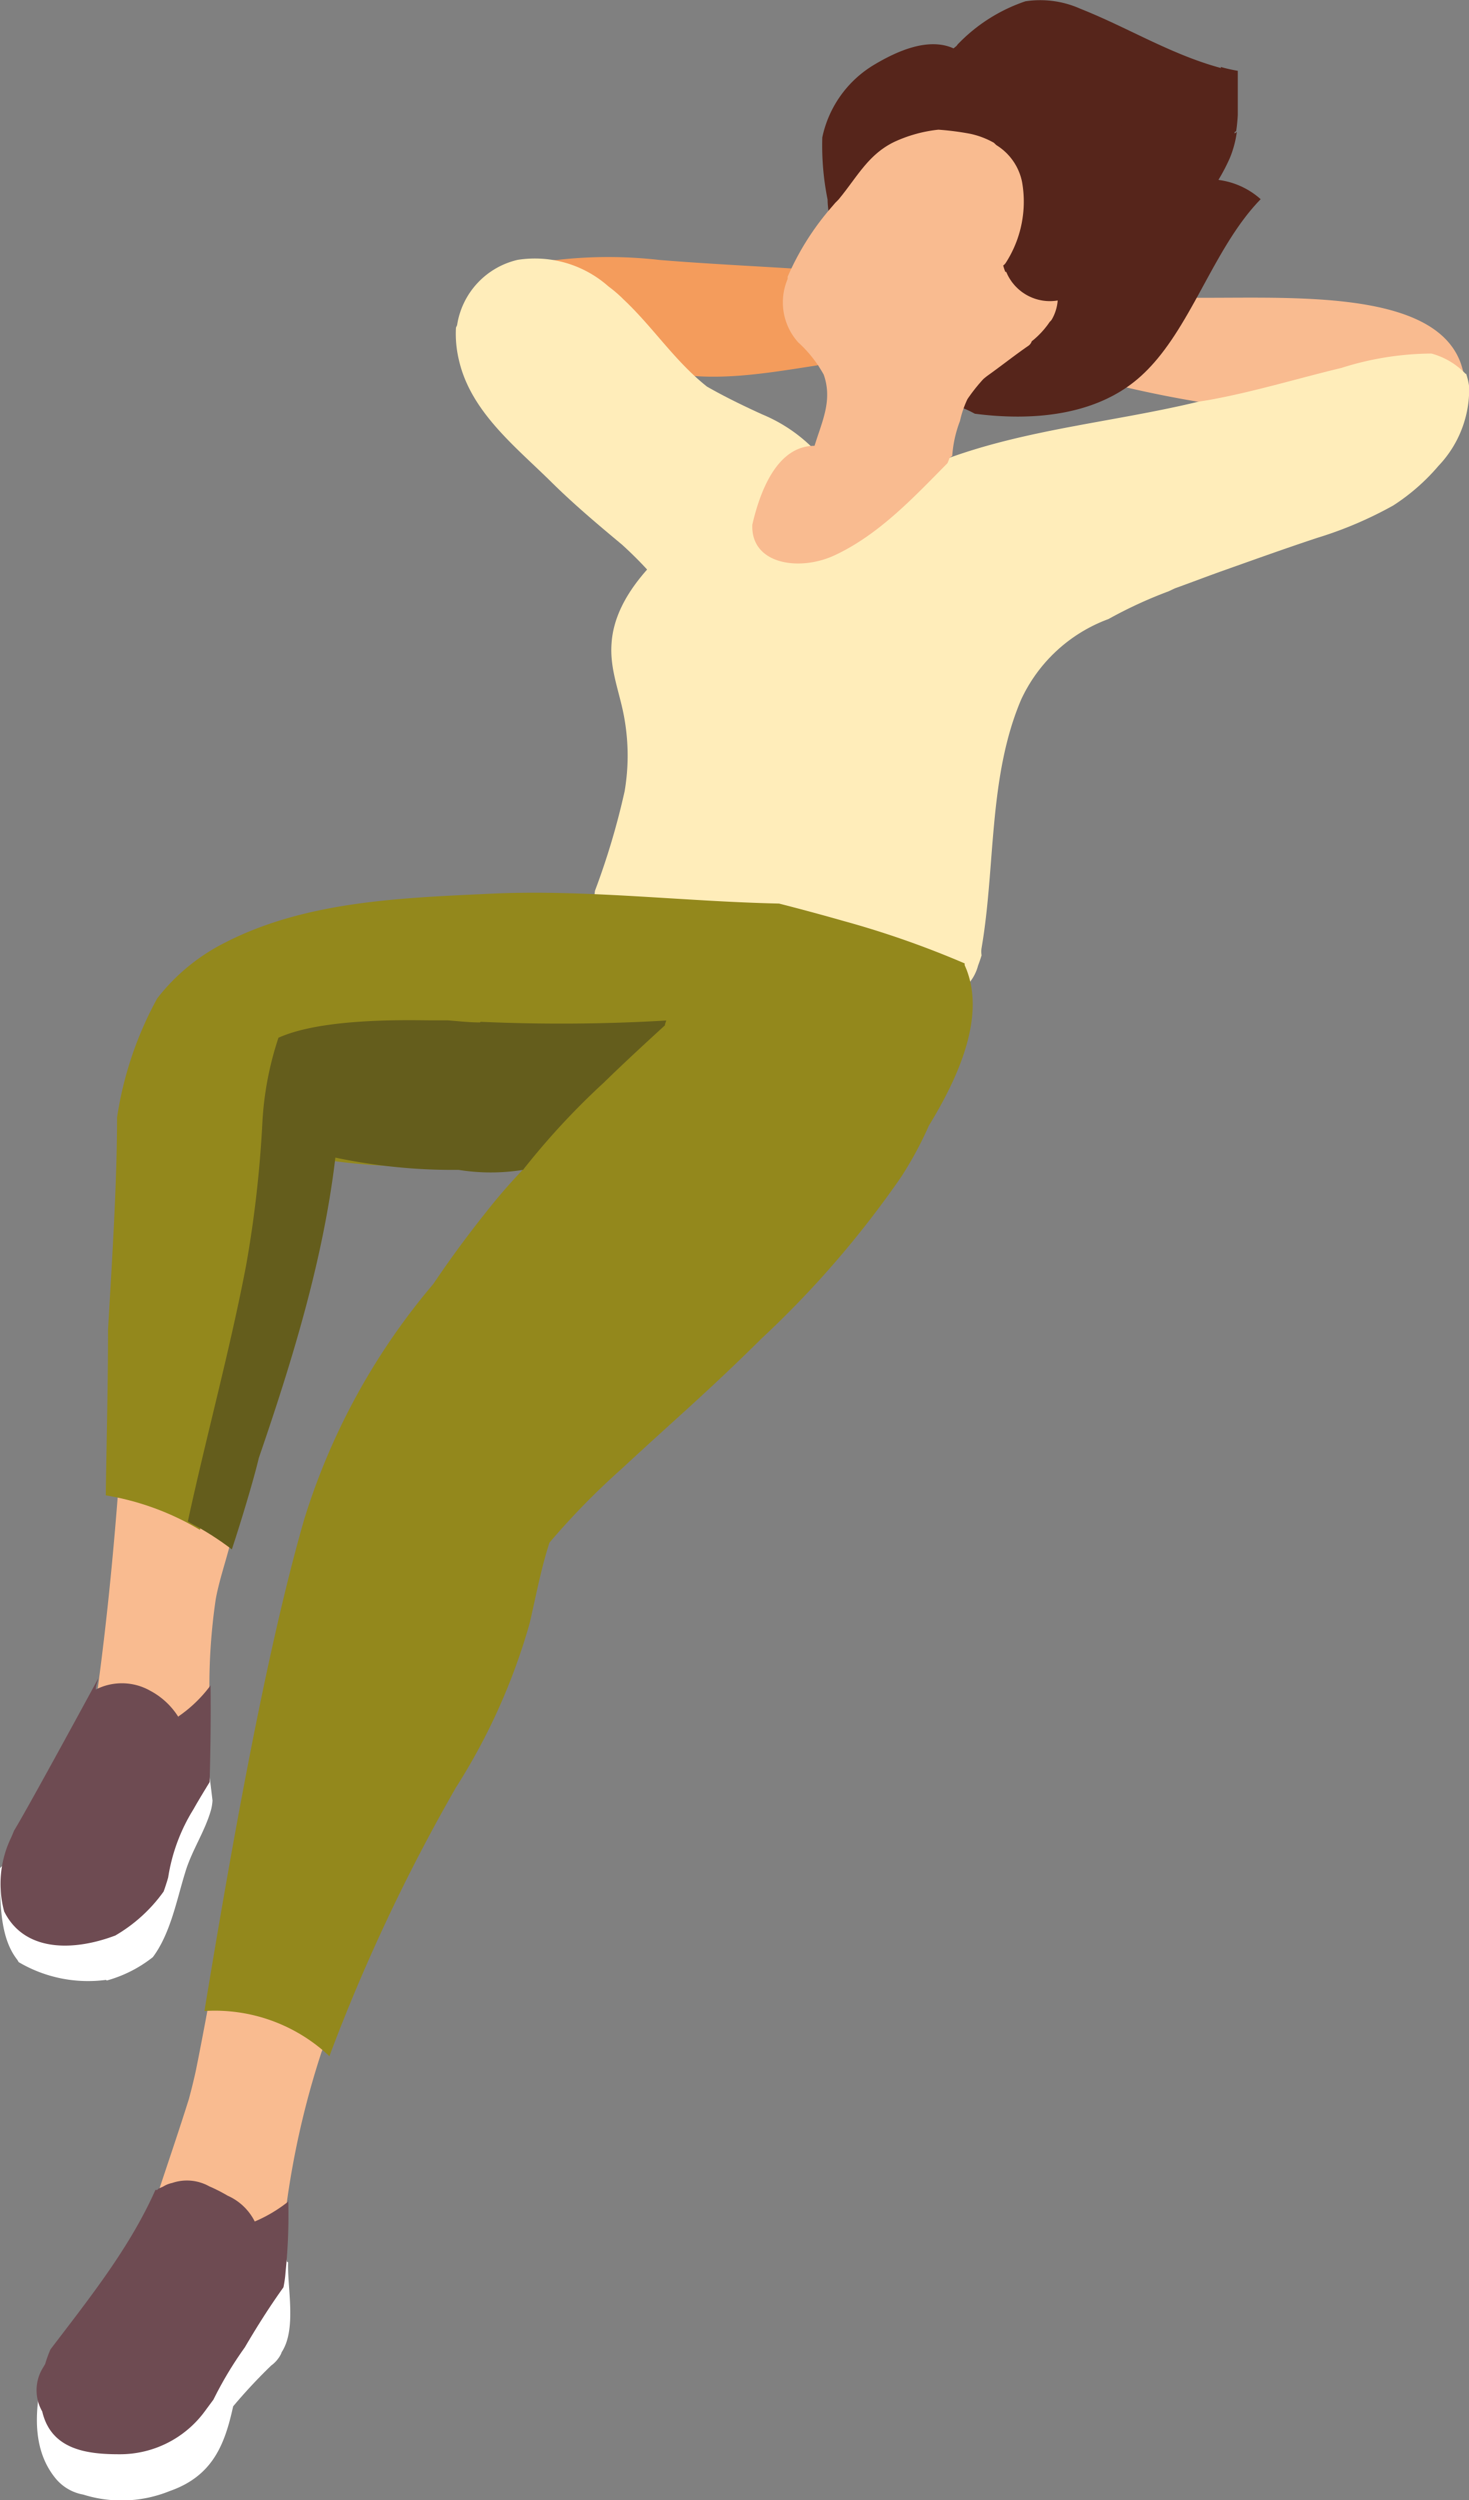
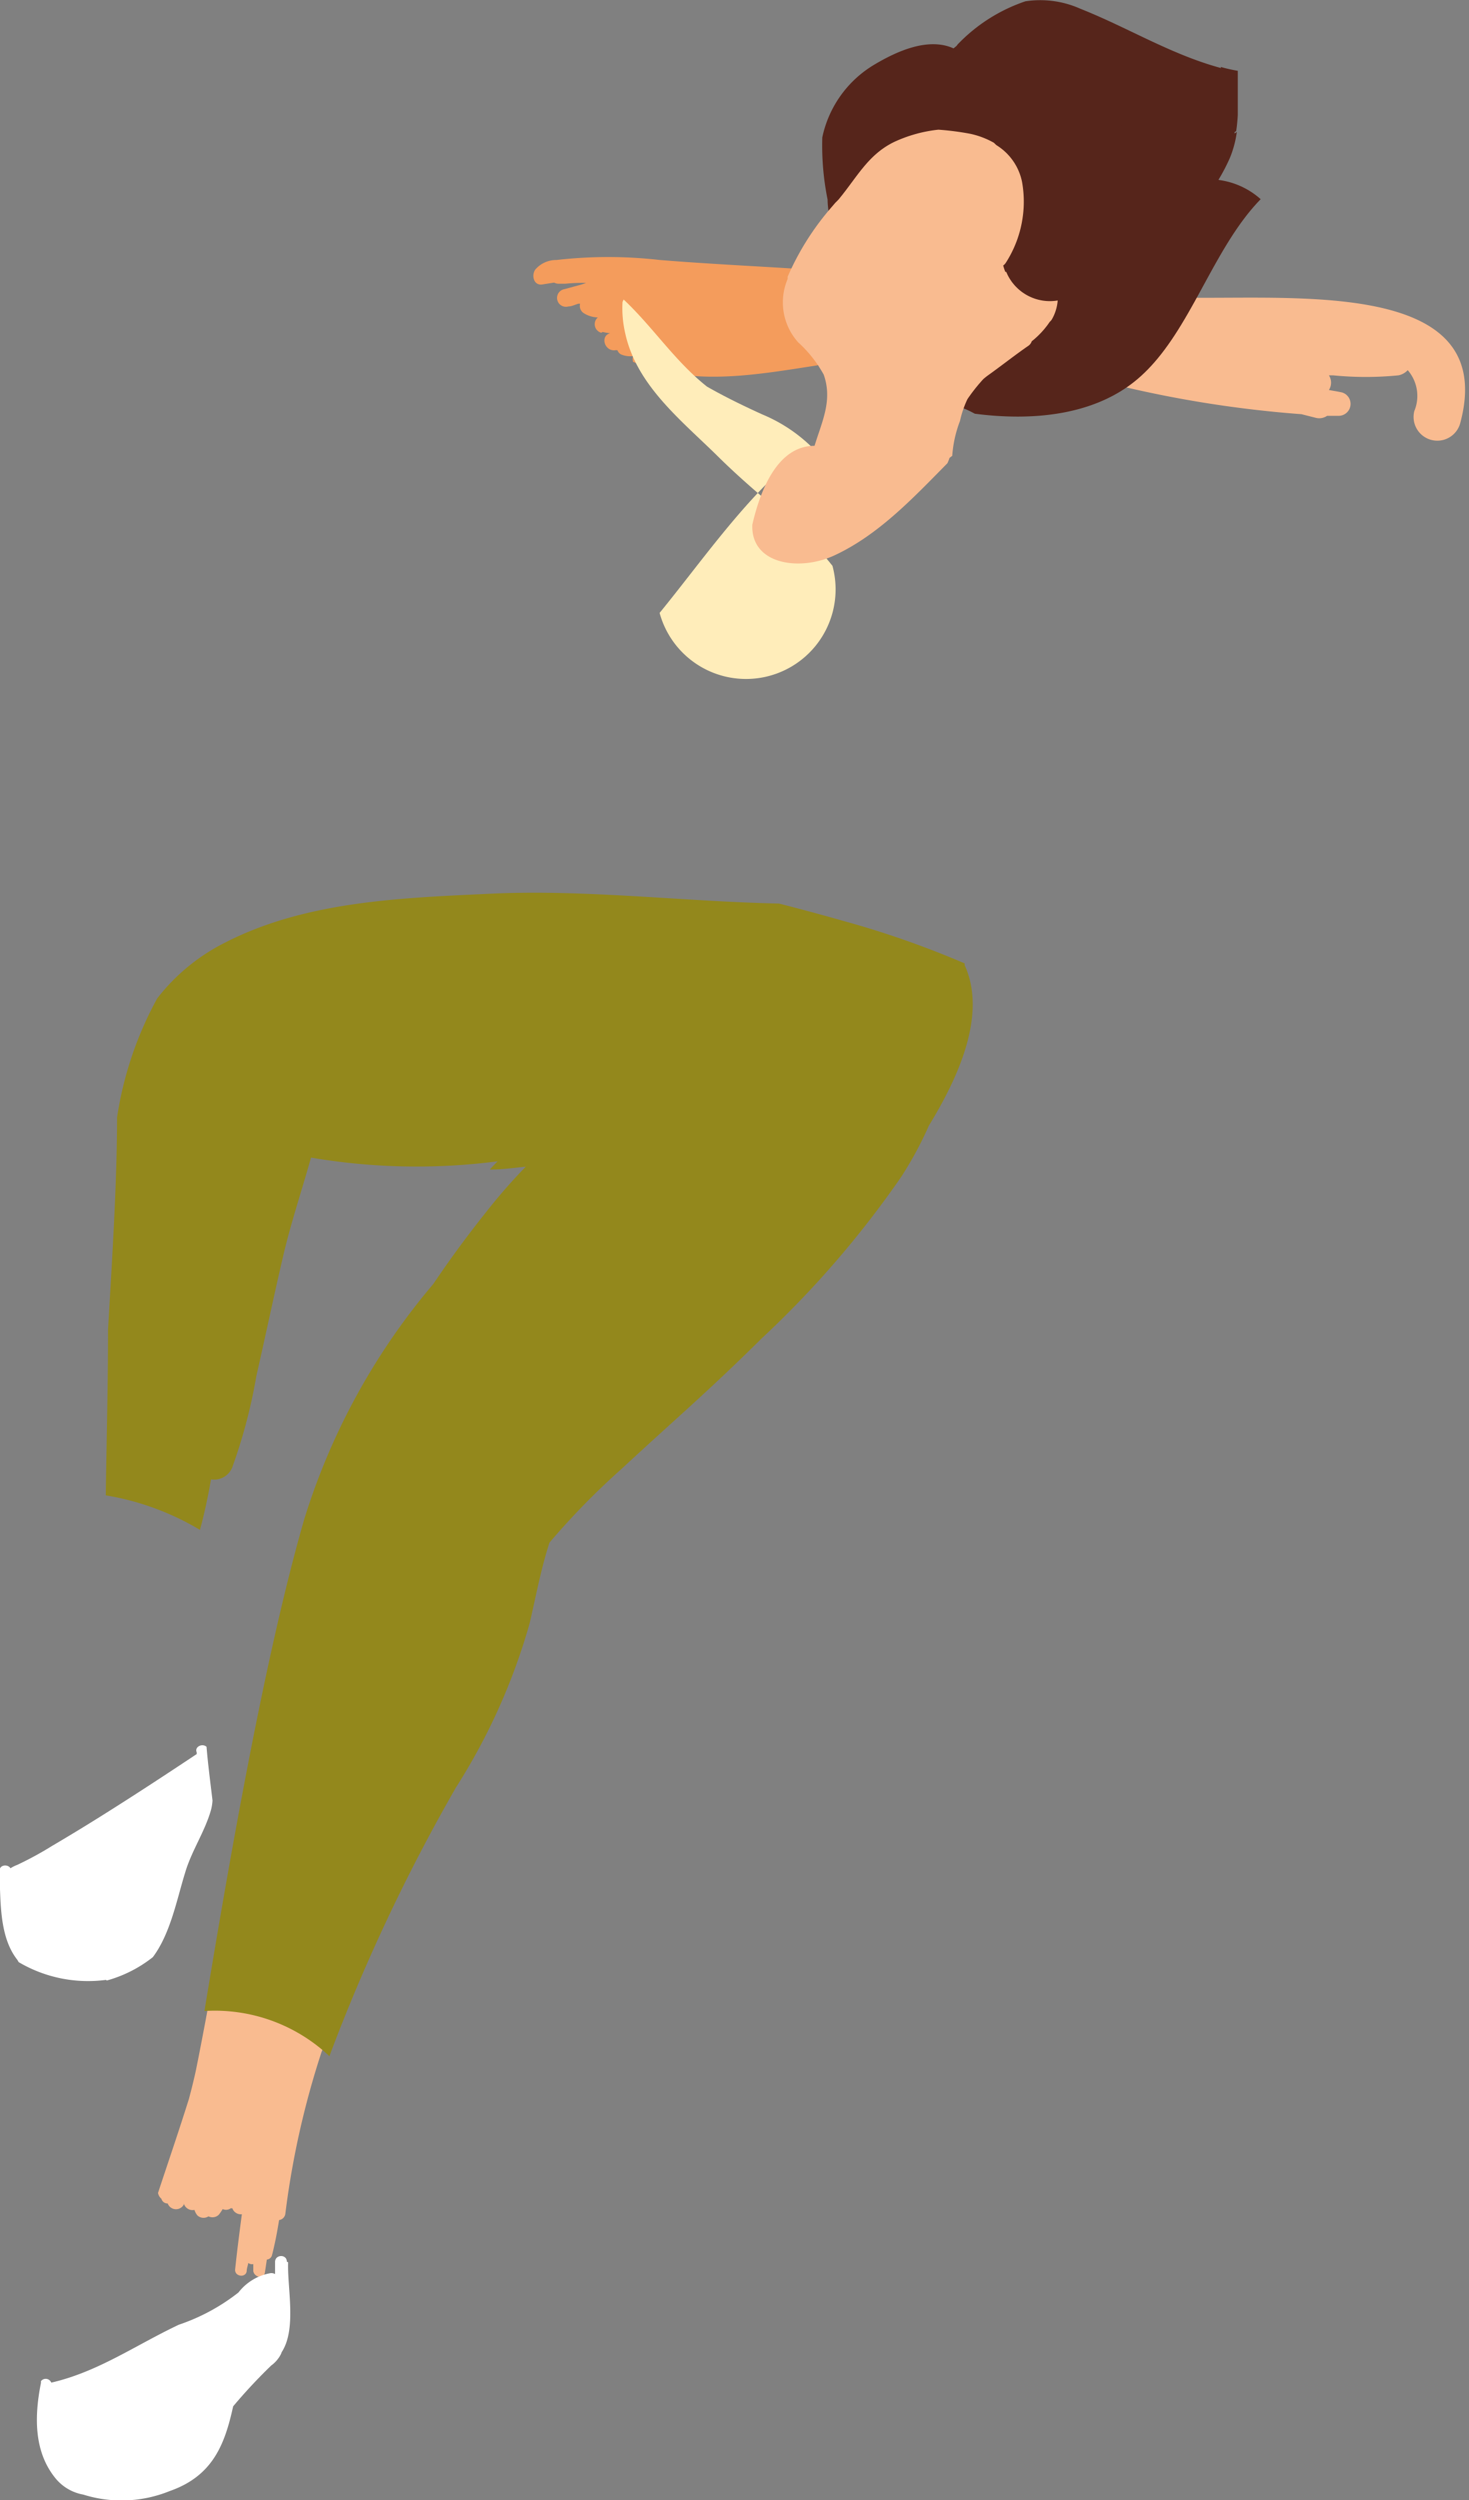
<svg xmlns="http://www.w3.org/2000/svg" viewBox="0 0 91.11 155.01">
  <rect x="0" y="0" width="91.11" height="155.01" fill="#808080" stroke="none" />
  <defs>
    <style>.cls-1{fill:#f9bb90;}.cls-2{fill:#56251b;}.cls-3{fill:#f49c5c;}.cls-4{fill:#ffedba;}.cls-5{fill:#93881c;}.cls-6{fill:#fff;}.cls-7{fill:#6e4b52;}.cls-8{fill:#645d1c;}</style>
  </defs>
  <g id="Calque_2" data-name="Calque 2">
    <g id="Mode_Isolation" data-name="Mode Isolation">
      <path class="cls-1" d="M70.46,18.25a1.55,1.55,0,0,0-1.71,2.09,4.88,4.88,0,0,0-1.66,2.12.91.91,0,0,0,1.63.82v0a.85.85,0,0,0,.63.62,71.25,71.25,0,0,0,11.37,1.78l.87.22a.86.86,0,0,0,.72-.12l.75,0a.74.74,0,0,0,.17-1.45c-.27-.06-.54-.1-.81-.15a.83.83,0,0,0,0-.91h.26a20.41,20.41,0,0,0,4.06,0,1.07,1.07,0,0,0,.57-.32,2.44,2.44,0,0,1,.41,2.53,1.47,1.47,0,0,0,2.85.74c2.78-10.38-14.73-6.94-20.13-8" />
      <path class="cls-2" d="M75.73,4.22C72.6,3.37,70,1.73,67,.54A6.1,6.1,0,0,0,63.6.08a10.43,10.43,0,0,0-4.22,2.69c-.1.19-.2.4-.3.6a4.55,4.55,0,0,0-1.32,2.71c-.2,1.35.18,4,1.44,4.82.44.28.89-.2.8-.63l0-.12a.44.44,0,0,0,.36-.09,4.52,4.52,0,0,0,1.2-2.16l.08-.21a4.64,4.64,0,0,0,.72-.79h.08l.11,0a.53.53,0,0,0,.53.42,13.38,13.38,0,0,0,4.09-.73A5.9,5.9,0,0,0,68,6.8a13.39,13.39,0,0,0-1.91.56.57.57,0,0,0-.24.92l-.4.21a.55.55,0,0,0,.15,1h.07c.66.94,2.34.84,3.45.74a2.93,2.93,0,0,0,.85.24.61.61,0,0,0,.29.46c.88.46,2.08,0,3.11-.63a.47.47,0,0,0,.61,0l.11-.09.14-.12a.72.72,0,0,0,.38,0,.47.47,0,0,0,.77,0l.08-.12h0l0,0c.06-.09.13-.19.18-.28l.12-.08s0,0,0,0a.42.42,0,0,0,.26-.14.46.46,0,0,0,.34-.28,2.46,2.46,0,0,0,.21-1l.1-.06c.05-.33.08-.65.1-1,0-.91,0-1.83,0-2.74a9.56,9.56,0,0,1-1.06-.24" />
      <path class="cls-2" d="M75.57,11.15a11.64,11.64,0,0,0,.71-1.36,6.5,6.5,0,0,0,.43-1.61A10.8,10.8,0,0,1,66.09,9c2.18-.84,4.36-1.31,6.15-2.49-4.82-1.14-12.5-3.39-13,3.21a1.42,1.42,0,0,0-.08.18,2.66,2.66,0,0,1-.24.23c-1.26-2.36-.7-5.13.5-7.36L59.14,3c-1.59-.72-3.57.21-4.9,1A6.9,6.9,0,0,0,51,8.52a16.89,16.89,0,0,0,.33,3.86c0,.39.07.77.11,1.16A10.1,10.1,0,0,1,51,16l-.55,1a4.61,4.61,0,0,1-1.58,1.67,3.75,3.75,0,0,0,.63,2.69,5.94,5.94,0,0,0,1.64,1.59,3.87,3.87,0,0,1,3.29.42c.83.49,1.7,1,2.6,1.38l.88.08a7.06,7.06,0,0,1,2.55.82c3.62.47,7.48.1,10.14-2.19,3.2-2.75,4.55-8,7.59-11.11a4.85,4.85,0,0,0-2.58-1.19" />
      <path class="cls-3" d="M37.38,20.58a3.4,3.4,0,0,0,.46.08c-.65.18-.33,1.16.34,1.05l.11,0a.51.51,0,0,0,.22.26,1.51,1.51,0,0,0,.75.11.69.69,0,0,0,0,.35c4.53,1.93,9.53.32,14.4-.18a1.13,1.13,0,0,0,.21-.9,1.13,1.13,0,0,0,.08-.78,1.11,1.11,0,0,0,0-.83c-.29-1-.8-1.89-1.17-2.84-4-.32-7.91-.46-11.85-.78a28.14,28.14,0,0,0-6.42,0h0a1.71,1.71,0,0,0-1.3.58c-.26.33-.13,1,.4.94l.76-.12a.56.56,0,0,0,.3.07l.4,0a10.62,10.62,0,0,1,1.28-.05,3.68,3.68,0,0,1-.47.15l-.55.15-.38.1a.55.55,0,0,0,.3,1.06c.2,0,.41-.11.62-.17l.11,0a.53.53,0,0,0,.25.6,1.7,1.7,0,0,0,.85.25.55.55,0,0,0,.21.95" />
-       <path class="cls-4" d="M52.18,30.19a9.71,9.71,0,0,0-4.91-4.5c-1.14-.52-2.3-1.08-3.42-1.72-2-1.58-3.33-3.67-5.17-5.4a8.17,8.17,0,0,0-.94-.81,6.88,6.88,0,0,0-5.63-1.65,4.92,4.92,0,0,0-3.76,4.05l-.07.15a6.93,6.93,0,0,0,.18,2c.73,3.23,3.53,5.39,5.76,7.6,1.4,1.38,2.85,2.6,4.35,3.85a24.29,24.29,0,0,1,2.73,2.91A3.68,3.68,0,0,1,40.91,38c2.45-3,4.82-6.42,7.78-9.1a10.65,10.65,0,0,1,1,1.26.58.58,0,0,0,.93,0,.6.6,0,0,0,.23,0c.12.19.24.39.36.61.34.62,1.28.05.94-.58" />
-       <path class="cls-4" d="M90.9,23.18a4.56,4.56,0,0,0-2.12-1.26,18.75,18.75,0,0,0-5.58.89c-2.75.66-5.48,1.5-8.28,2l-.57.09c-5.3,1.28-10.8,1.71-15.89,3.64l-.48.23-.8.38a9,9,0,0,0-1.9,1.36,14.67,14.67,0,0,0-3.88,3.3,12.44,12.44,0,0,1-1.85-.71c-1.45-.72-1.1-1.65-.38-2.61a1.4,1.4,0,0,0,1.08-1.12,2.61,2.61,0,0,0,.06-.27c.1-.13.19-.26.28-.4l-.05,0a1.82,1.82,0,0,1-.4.11,1.28,1.28,0,0,0-.32-.4L49.39,28c0-.08-.11-.16-.16-.25l-.52.28c-1.81,1.7-3.85,3.12-5.78,4.69-2.17,1.76-4.8,4.17-5,7.16-.13,1.67.55,3.14.81,4.75a13.18,13.18,0,0,1,0,4.43,45.57,45.57,0,0,1-1.84,6.17c-.06.51-.12,1-.2,1.53.34,0,.68,0,1,0a14.21,14.21,0,0,1,4.24.6c1.48.47,3.26.38,4.8.69a46.07,46.07,0,0,1,4.52,1.51c1.52.46,3,.93,4.43,1.53.52.22,1.07.5,1.64.78a2.78,2.78,0,0,0,3.33-2c.08-.21.15-.42.22-.64a1.42,1.42,0,0,1,0-.46c.87-5.06.41-10.59,2.45-15.39a9.64,9.64,0,0,1,5.42-5,27.43,27.43,0,0,1,3.73-1.72l.38-.18c1-.36,1.91-.71,2.86-1.05,2-.71,4-1.43,6-2.09a24.15,24.15,0,0,0,4.69-2h0a12.74,12.74,0,0,0,2.81-2.46,6.88,6.88,0,0,0,1.9-4.9,4,4,0,0,0-.19-.81" />
+       <path class="cls-4" d="M52.18,30.19a9.71,9.71,0,0,0-4.91-4.5c-1.14-.52-2.3-1.08-3.42-1.72-2-1.58-3.33-3.67-5.17-5.4l-.07.15a6.93,6.93,0,0,0,.18,2c.73,3.23,3.53,5.39,5.76,7.6,1.4,1.38,2.85,2.6,4.35,3.85a24.29,24.29,0,0,1,2.73,2.91A3.68,3.68,0,0,1,40.91,38c2.45-3,4.82-6.42,7.78-9.1a10.65,10.65,0,0,1,1,1.26.58.58,0,0,0,.93,0,.6.6,0,0,0,.23,0c.12.19.24.39.36.61.34.62,1.28.05.94-.58" />
      <path class="cls-1" d="M62.35,16.85a3,3,0,0,1-.13-.39.59.59,0,0,0,.17-.18,7,7,0,0,0,1-5A3.49,3.49,0,0,0,61.8,9l-.16-.15A5.19,5.19,0,0,0,60.2,8.3a16.94,16.94,0,0,0-2-.26,8.67,8.67,0,0,0-2.74.76C53.83,9.59,53.15,11,52,12.38l-.19.19-.31.36,0,0a16.69,16.69,0,0,0-2.65,4.23l0,.14a3.7,3.7,0,0,0,.66,3.93,7.76,7.76,0,0,1,1.58,2c.56,1.6-.11,2.9-.57,4.41-2.23,0-3.33,2.59-3.86,4.89-.1,2.47,2.93,2.91,5.1,1.9,2.73-1.27,4.87-3.55,7-5.71a2.26,2.26,0,0,0,.13-.33l.17-.13a7.44,7.44,0,0,1,.48-2.16A6.33,6.33,0,0,1,60,24.75a10.65,10.65,0,0,1,1-1.26h0l.21-.17c.86-.61,1.7-1.28,2.57-1.88a.55.55,0,0,0,.21-.28,5.36,5.36,0,0,0,1.12-1.21.64.64,0,0,0,.13-.15,2.78,2.78,0,0,0,.36-1.17,2.93,2.93,0,0,1-3.19-1.77" />
      <path class="cls-1" d="M21.38,123.06a.48.48,0,0,0-.2-.42c0-.12,0-.25,0-.37a.55.55,0,0,0-.62-.54,1.21,1.21,0,0,0-.09-.2.54.54,0,0,0-.29-.23s0,0,0-.07a.56.56,0,0,0-.69-.67l-.27.14h-.15v-.12c0-.43-.64-.79-.95-.38l-.05.06a.6.6,0,0,0-.87-.08,6.85,6.85,0,0,0-.84,1.14,1.33,1.33,0,0,0-.1-.28.55.55,0,0,0-.95,0l-.18.46a.56.56,0,0,0-.83.33l-.21.83-.1,0c.14-.74.27-1.48.42-2.23.09-.46-.62-.65-.71-.18-.53,2.69-1,5.39-1.54,8.06-.13.61-.28,1.21-.44,1.81-.61,1.95-1.28,3.9-1.92,5.84a.62.62,0,0,0,.21.36.39.39,0,0,0,.39.29.55.55,0,0,0,1,.07l0-.07a.56.56,0,0,0,.66.4,1,1,0,0,0,.18.34.56.56,0,0,0,.69.06.56.56,0,0,0,.64-.1,2.71,2.71,0,0,0,.24-.35.5.5,0,0,0,.5-.05l.1,0a.56.56,0,0,0,.59.37c-.15,1.15-.3,2.3-.42,3.45,0,.42.65.5.72.09,0-.17.07-.35.1-.52a.37.37,0,0,0,.31.07c0,.15,0,.29,0,.43.05.38.65.54.72.09l.12-.8a.36.36,0,0,0,.32-.27c.18-.7.32-1.43.44-2.18a.45.45,0,0,0,.39-.41,53.23,53.23,0,0,1,2.24-10c.19-.45.38-.91.58-1.37a.57.57,0,0,0-.05-.54,6.62,6.62,0,0,0,.79-2.34" />
-       <path class="cls-1" d="M15,89.52a1.51,1.51,0,0,0,0-.3,3.22,3.22,0,0,0,.12-1.61.55.55,0,0,0-.93-.23,3.19,3.19,0,0,0-.51.71.48.48,0,0,0-.68.08,4.47,4.47,0,0,0-.65,1.5c.06-.39.1-.79.13-1.18a.56.56,0,0,0-.63-.54.53.53,0,0,0-.91.06,10,10,0,0,0-.51,1.15c0-.12,0-.23,0-.35-.08-.54-1-.51-1.06,0l-.06.29a.65.65,0,0,0-.39,0c-.24-.34-.94-.33-1,.17,0,.32-.09.65-.13,1a.48.48,0,0,0-.28-.31c-.36,5.22-.84,10.42-1.57,15.6a.77.77,0,0,1-.13.32l-.09.64a.56.56,0,0,0,.76.17,1.87,1.87,0,0,0,.92,1,.37.37,0,0,0,.47-.11,4.11,4.11,0,0,0,.11.47.4.4,0,0,0,.6.18,1.5,1.5,0,0,0,.54.65,1.93,1.93,0,0,0,0,.24.39.39,0,0,0,.15.28.28.28,0,0,0,0,.09c0,.3.44.51.63.25a3.21,3.21,0,0,0,.19-.31.36.36,0,0,0,.69,0,2.41,2.41,0,0,0,.08-.25A.34.34,0,0,0,11,109a6.4,6.4,0,0,0,.52-2,.56.56,0,0,0,.15-.26c0-.16.07-.32.1-.49h0a.57.57,0,0,0,.8.42c0-.2,0-.39,0-.59a.52.52,0,0,0,.43-.52,37.1,37.1,0,0,1,.38-6.41c.32-1.75,1.06-3.44,1.22-5.21a.43.43,0,0,0-.18-.42,21.7,21.7,0,0,0,.67-3.65.49.49,0,0,0-.1-.32" />
      <path class="cls-5" d="M59.83,59.82l0-.09a58.2,58.2,0,0,0-7.51-2.63q-2-.57-4-1.08c-6-.13-12-.89-17.93-.61-5.48.26-11.37.45-16.37,3a12.28,12.28,0,0,0-4.27,3.49,22.21,22.21,0,0,0-2.49,7.38c0,3.93-.29,8.55-.56,13.15,0,3.42-.09,6.85-.14,10.28a16.68,16.68,0,0,1,5.84,2.14c.28-1,.5-2.08.69-3.13a1.21,1.21,0,0,0,1.32-.76,32.85,32.85,0,0,0,1.49-5.65c.56-2.45,1.07-4.9,1.64-7.34.48-2.09,1.17-4.13,1.75-6.2A39,39,0,0,0,30.86,72c-.16.17-.33.34-.48.51.74,0,1.49-.1,2.23-.18a35.68,35.68,0,0,0-2.51,2.88q-1.7,2.13-3.23,4.4a41.47,41.47,0,0,0-8,14.58c-2.48,8.59-4.7,21.46-6.19,30.49a10.36,10.36,0,0,1,7.75,2.8,113.28,113.28,0,0,1,7.85-16.66,38.34,38.34,0,0,0,4.57-10.18c.4-1.72.7-3.37,1.23-5a46,46,0,0,1,4.48-4.58c3.54-3.28,5.25-4.69,8.68-8.08A61.44,61.44,0,0,0,55.87,73a22.67,22.67,0,0,0,1.74-3.21c1.91-3.12,3.59-6.95,2.22-9.95" />
      <path class="cls-6" d="M17.79,140.22c0-.47-.71-.46-.73,0,0,.26,0,.51,0,.77h0a.45.45,0,0,0-.27-.06,3.22,3.22,0,0,0-2,1.2,12.39,12.39,0,0,1-3.7,2c-2.69,1.27-5,2.92-7.91,3.59a.37.37,0,0,0-.64-.09h0s0,0,0,.06,0,0,0,.05c-.4,2-.47,4.24.91,5.92a2.87,2.87,0,0,0,1.71,1,7.94,7.94,0,0,0,5.37-.22c2.69-.94,3.42-2.93,3.93-5.25a33,33,0,0,1,2.36-2.53,2,2,0,0,0,.59-.68.94.94,0,0,0,.06-.15h0c.94-1.43.34-4,.4-5.57" />
-       <path class="cls-7" d="M17.92,136.46a8.9,8.9,0,0,1-2.12,1.27,3.43,3.43,0,0,0-1.68-1.6,10.11,10.11,0,0,0-1.14-.58,2.84,2.84,0,0,0-2.3-.21,1.75,1.75,0,0,0-.57.23l-.25.11a.22.22,0,0,0-.1.09l-.12,0c-1.6,3.61-4.13,6.76-6.51,9.89a7.62,7.62,0,0,0-.33.91l-.18.3a2.65,2.65,0,0,0,0,2.64c.56,2.4,2.83,2.66,4.87,2.65a6.53,6.53,0,0,0,5.24-2.7l.51-.69a23,23,0,0,1,1.94-3.23c.75-1.28,1.54-2.53,2.4-3.73a6.87,6.87,0,0,0,.13-.94,34.52,34.52,0,0,0,.17-4.46" />
      <path class="cls-6" d="M6.62,122.79a8.06,8.06,0,0,0,2.86-1.45c1.1-1.47,1.49-3.59,2-5.23.4-1.36,1.21-2.52,1.6-3.87a3,3,0,0,0,.1-.61c-.13-1.11-.28-2.22-.37-3.33-.26-.24-.76,0-.61.34,0,0,0,.08,0,.11-1.85,1.23-3.71,2.45-5.6,3.64-1.11.7-2.24,1.39-3.38,2.06a21.23,21.23,0,0,1-2.15,1.17,2.22,2.22,0,0,0-.42.21c-.17-.28-.7-.22-.68.18,0,.06,0,.12,0,.17v0c.07,1.79,0,3.92,1.1,5.32l.09.15a8.47,8.47,0,0,0,5.42,1.1" />
-       <path class="cls-7" d="M11.07,106.46a4.61,4.61,0,0,0-1.76-1.64,3.56,3.56,0,0,0-3.37-.07c0-.23.11-.47.16-.7,0,0-4.34,8-5.23,9.45-.06.15-.12.3-.19.45a6.58,6.58,0,0,0-.42,4.56C1.5,121,4.5,121,7.15,120a9.61,9.61,0,0,0,3-2.73c.08-.22.15-.44.22-.66l.06-.21A11.27,11.27,0,0,1,12,112.17c.32-.57.66-1.12,1-1.68.06-2,.08-4,.06-6a8.35,8.35,0,0,1-2,1.93" />
-       <path class="cls-8" d="M29.77,63.39c-.66,0-1.34-.08-2-.13l-.95,0c-1.24,0-6.75-.19-9.55,1.08a20,20,0,0,0-1,5.32,71.65,71.65,0,0,1-1,8.76c-1,5.26-2.49,10.68-3.62,15.91.32.2.54.29.81.45a18.3,18.3,0,0,1,1.92,1.28c.64-1.94,1.39-4.46,1.67-5.66,2.06-6,4-12.27,4.75-18.63a35.12,35.12,0,0,0,7.64.76,12.55,12.55,0,0,0,4,0,45.9,45.9,0,0,1,5-5.4c1.24-1.21,2.52-2.39,3.8-3.56,0-.1.06-.2.08-.3a110.46,110.46,0,0,1-11.51.08" />
    </g>
  </g>
</svg>